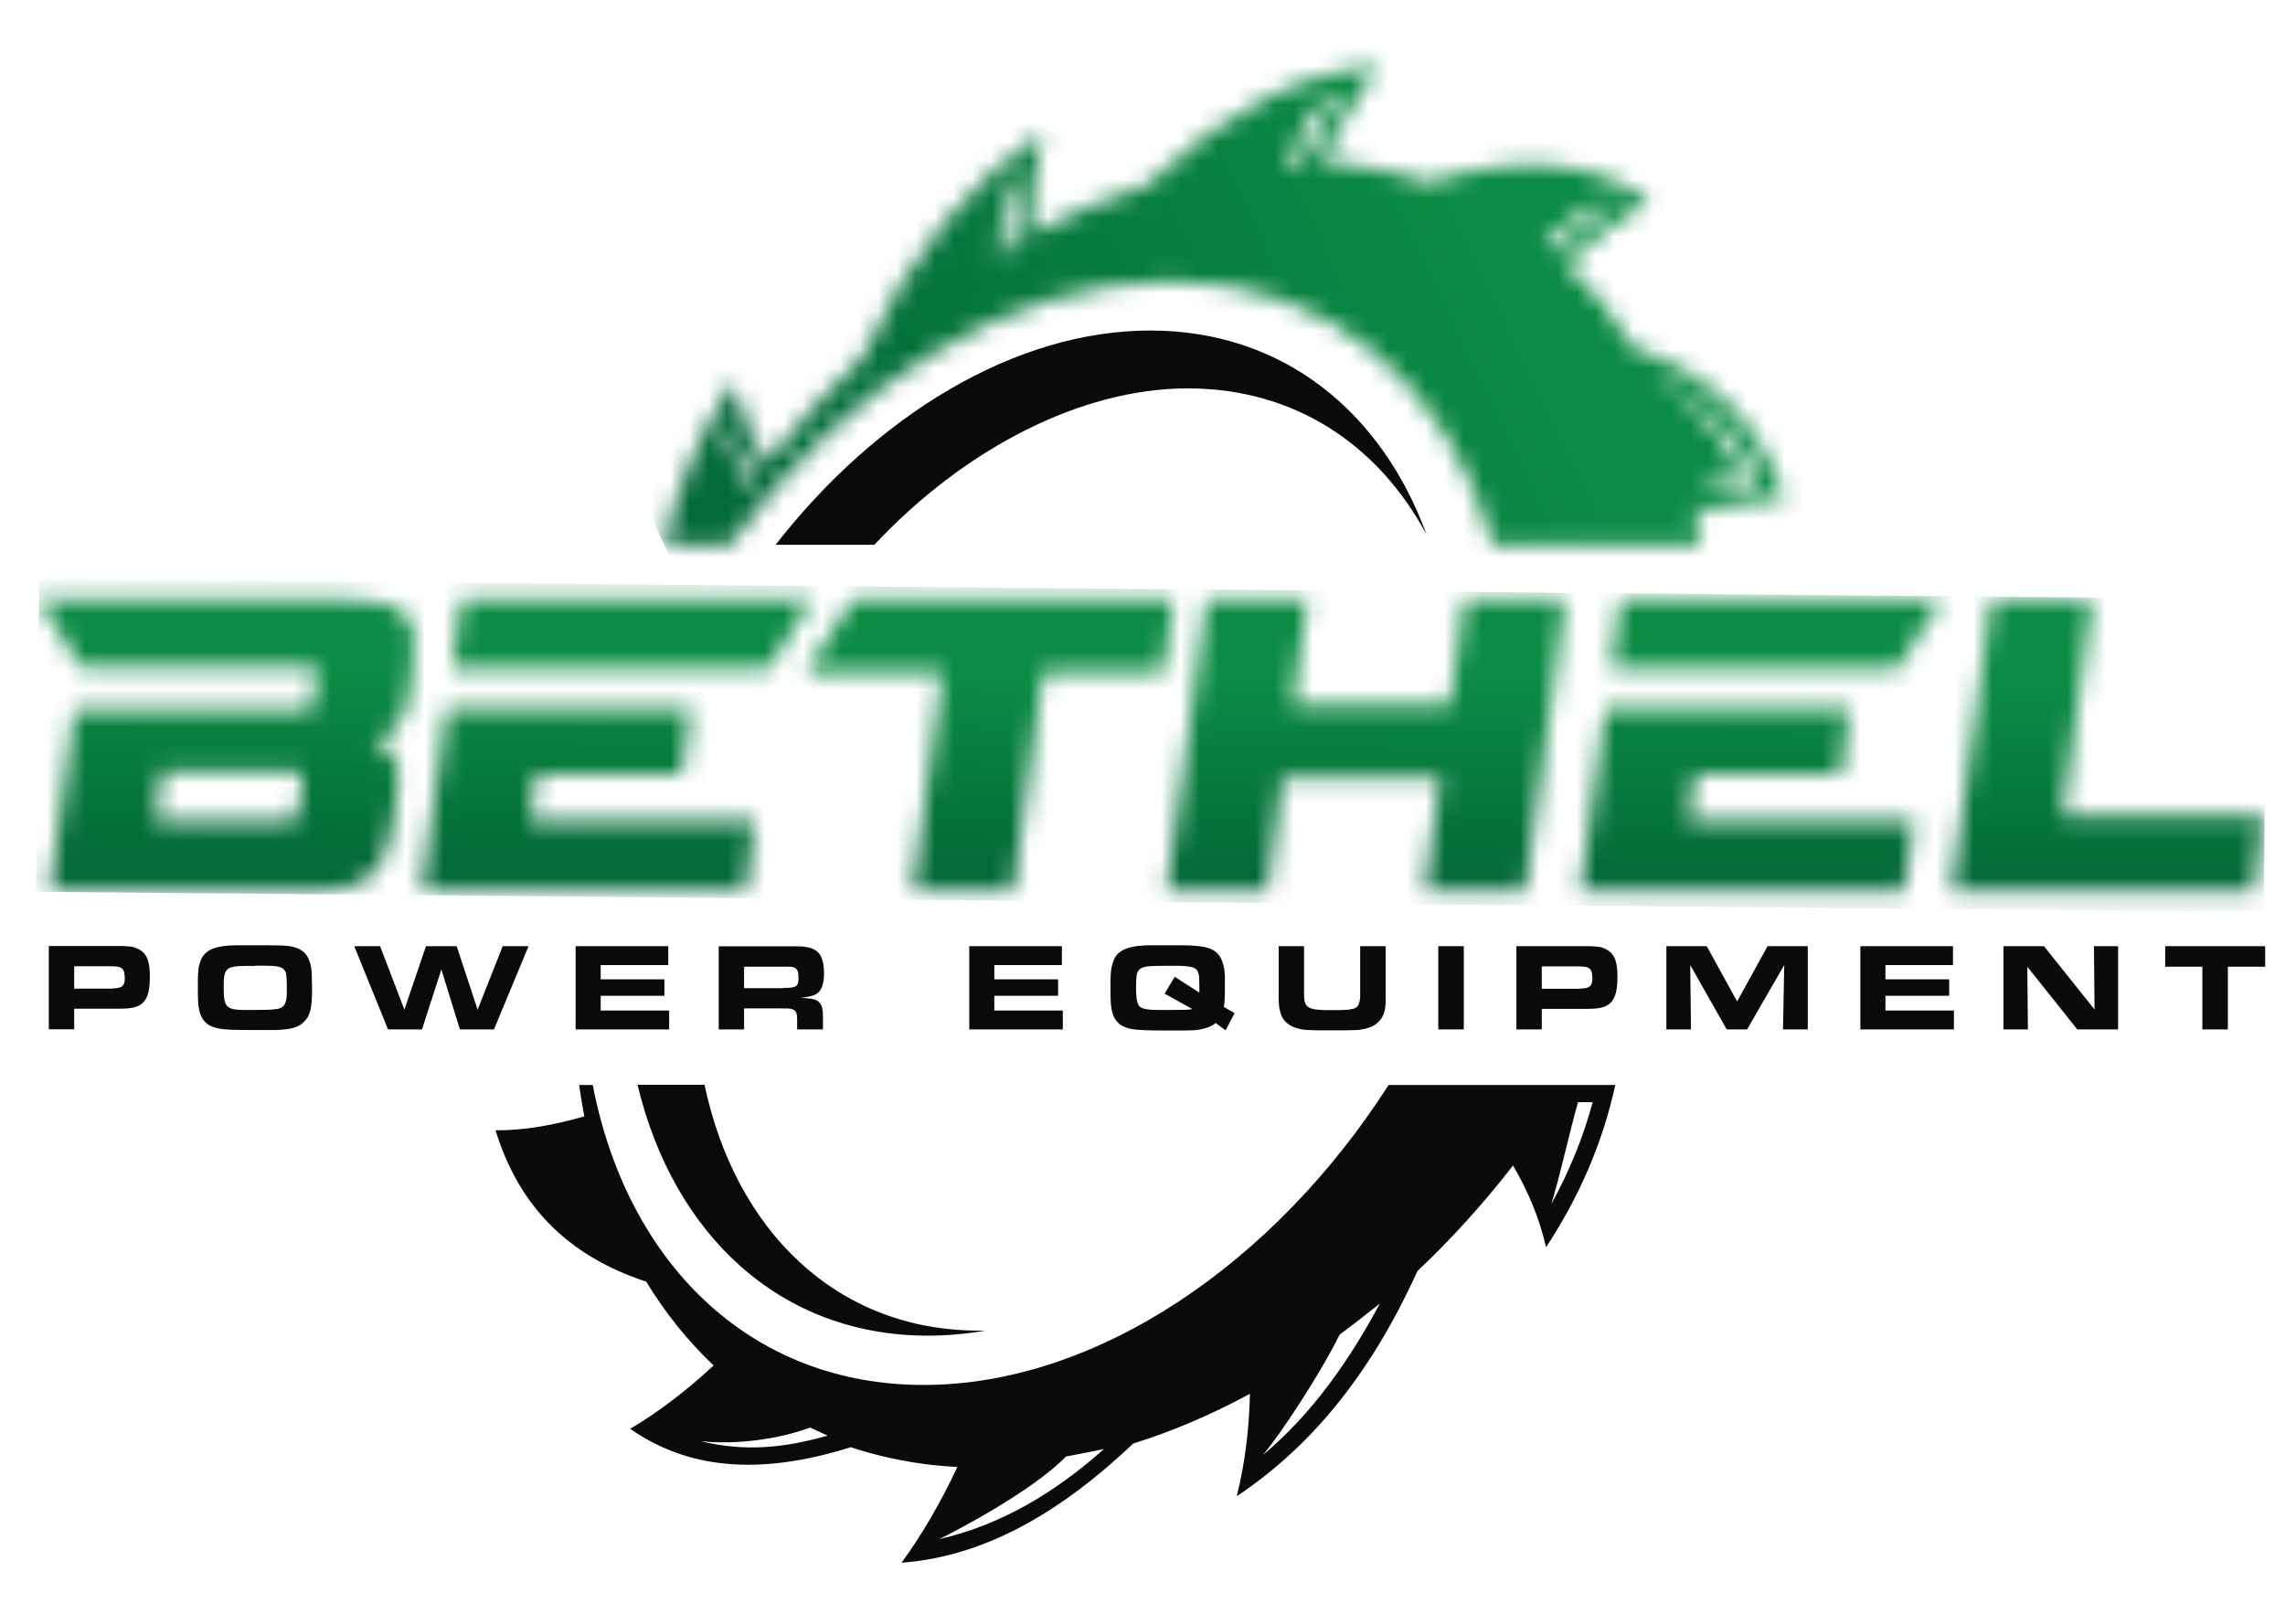
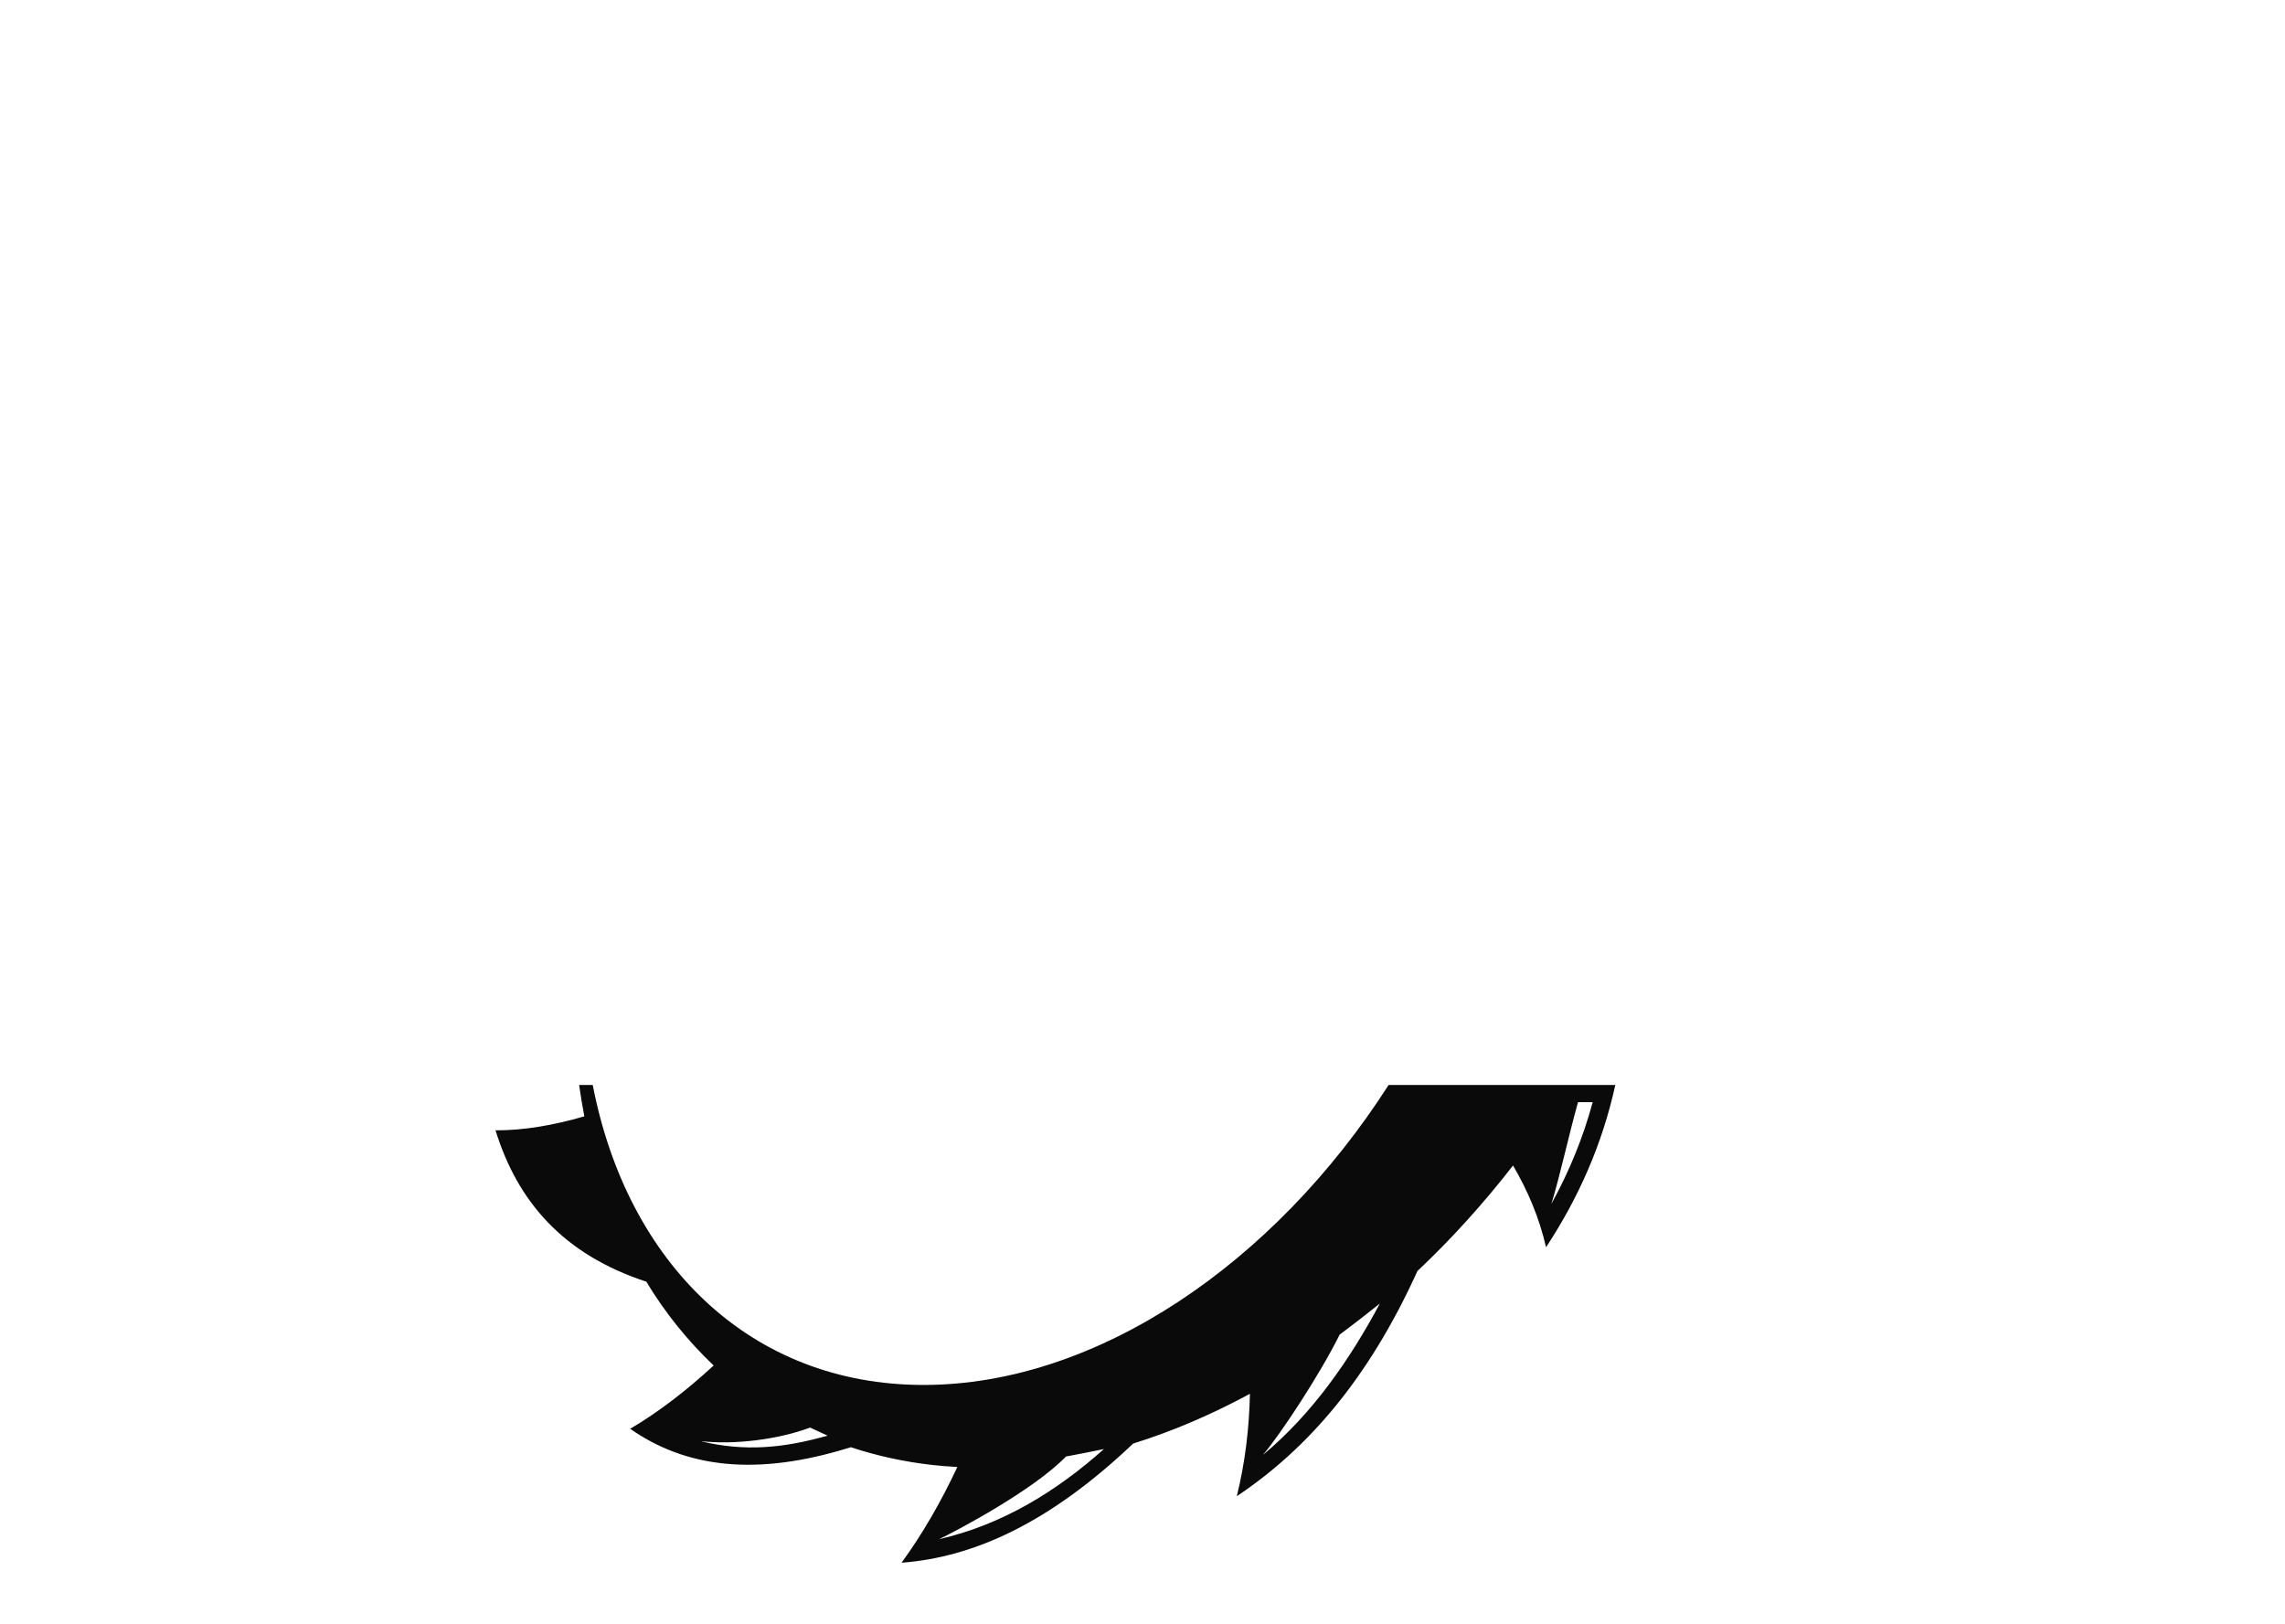
<svg xmlns="http://www.w3.org/2000/svg" width="121" height="86" viewBox="0 0 121 86" fill="none">
  <mask id="mask0_390_6290" style="mask-type:luminance" maskUnits="userSpaceOnUse" x="35" y="3" width="60" height="26">
-     <path d="M39.96 25.34C39.434 24.437 38.948 23.51 38.576 22.535C38.373 23.188 38.989 24.744 39.588 25.856C39.709 25.687 39.839 25.517 39.968 25.34M89.576 26.251C90.636 25.961 92.077 25.662 93.17 25.566C92.061 22.873 89.819 20.866 87.147 19.69C88.685 20.673 90.806 22.067 92.15 25.09C91.187 25.34 90.134 25.808 89.568 26.259L89.576 26.251ZM53.576 13.08C53.609 11.799 53.665 10.533 53.843 9.268C52.993 10.404 52.856 11.879 52.823 13.524C53.074 13.37 53.325 13.225 53.576 13.08ZM68.933 8.711C69.564 7.365 70.228 6.052 71.005 4.786C69.621 5.262 68.828 7.204 68.115 8.728C68.391 8.728 68.658 8.711 68.933 8.72V8.711ZM85.552 10.662C84.427 10.912 83.593 11.025 81.772 12.951C81.934 13.08 82.096 13.201 82.258 13.338L82.298 13.298C83.318 12.355 84.403 11.452 85.561 10.662H85.552ZM71.337 8.711C72.859 8.881 74.308 9.203 75.676 9.655C80.752 8.059 84.46 8.607 87.358 10.63C85.852 11.517 84.371 12.661 82.938 13.983C84.314 15.281 85.512 16.772 86.516 18.44C90.887 19.867 93.308 22.648 94.481 26.436C92.992 26.428 91.413 26.702 89.778 27.178C89.883 27.726 89.972 28.282 90.053 28.838H79.036C76.745 20.471 70.503 14.894 61.971 14.894C53.439 14.894 44.704 20.471 38.665 28.838H35.176C35.872 25.654 37.135 22.825 38.851 20.214C39.207 21.761 39.814 23.204 40.592 24.542C42.162 22.519 43.862 20.641 45.667 18.94H45.659C48.233 13.266 51.455 9.542 55.22 7.027C54.774 8.816 54.564 10.638 54.523 12.451C56.547 11.355 58.62 10.469 60.708 9.816C65.128 5.624 69.127 3.787 72.972 3.505C71.847 5.052 70.868 6.769 70.018 8.583C70.455 8.607 70.892 8.639 71.321 8.687L71.337 8.711Z" fill="white" />
-   </mask>
+     </mask>
  <g mask="url(#mask0_390_6290)">
    <path d="M83.476 -19.428L25.288 8.231L46.186 51.817L104.374 24.157L83.476 -19.428Z" fill="url(#paint0_linear_390_6290)" />
  </g>
  <path fill-rule="evenodd" clip-rule="evenodd" d="M66.894 77.039C69.5 74.863 71.467 72.025 73.07 69.035C72.593 69.422 71.435 70.317 70.941 70.679C69.913 72.759 67.816 75.951 66.894 77.031M49.732 81.513C53.051 80.755 55.916 79.006 58.458 76.741C58.062 76.829 56.847 77.063 56.451 77.136C54.702 78.941 50.614 81.093 49.732 81.513ZM37.16 76.338C39.426 76.878 41.474 76.701 43.822 76.031L42.899 75.604C41.191 76.241 38.916 76.515 37.168 76.33L37.16 76.338ZM82.153 63.756C83.092 62.047 83.829 60.266 84.339 58.371H83.562C83.068 60.136 82.606 62.281 82.153 63.756ZM85.545 57.428C84.849 60.612 83.586 63.441 81.87 66.053C81.513 64.497 80.906 63.062 80.121 61.724C78.551 63.748 76.851 65.626 75.046 67.326H75.053C72.479 73.001 69.257 76.725 65.493 79.24C65.938 77.45 66.149 75.629 66.189 73.815C64.165 74.911 62.101 75.798 60.005 76.451C55.593 80.642 51.586 82.472 47.74 82.762C48.865 81.222 49.845 79.505 50.695 77.692C50.258 77.668 49.821 77.635 49.392 77.587C47.87 77.418 46.421 77.096 45.053 76.644C39.977 78.24 36.269 77.692 33.371 75.669C34.877 74.782 36.358 73.638 37.791 72.316C36.423 71.018 35.217 69.527 34.213 67.858V67.874C29.834 66.432 27.413 63.651 26.239 59.862C27.729 59.87 29.307 59.596 30.943 59.121C30.837 58.573 30.748 58.017 30.667 57.461H31.388C33.209 66.891 39.726 73.347 48.906 73.347C58.086 73.347 67.493 66.891 73.532 57.461H85.553L85.545 57.428Z" fill="#0A0A0A" />
-   <path fill-rule="evenodd" clip-rule="evenodd" d="M37.306 57.444C38.949 65.206 44.324 70.47 51.844 70.47C51.958 70.47 52.063 70.47 52.176 70.47C51.164 70.647 50.145 70.736 49.133 70.736C41.313 70.736 35.662 65.392 33.76 57.452H37.306V57.444ZM60.919 17.505C67.897 17.505 73.151 21.761 75.547 28.322C72.989 23.542 68.545 20.568 62.895 20.568C57.244 20.568 51.059 23.768 46.299 28.854H41.07C46.413 21.995 53.747 17.505 60.911 17.505H60.919Z" fill="#0A0A0A" />
  <mask id="mask1_390_6290" style="mask-type:luminance" maskUnits="userSpaceOnUse" x="2" y="31" width="118" height="17">
-     <path d="M119.335 47.224L119.885 43.226H109.216L110.794 31.74H105.459L103.33 47.232H119.335V47.224ZM90.54 35.423H100.457L102.836 31.732H85.812L85.302 35.423H90.548H90.54ZM100.837 47.224L101.355 43.444H89.439L89.771 41.025H97.469L97.947 37.559H85.003L83.675 47.224H100.837ZM80.761 47.224L82.89 31.732H77.555L76.786 37.31H68.464L69.233 31.732H63.898L61.769 47.224H67.104L67.93 41.227H76.252L75.426 47.224H80.761ZM53.65 47.224L55.245 35.577H61.607L62.134 31.732H45.182L42.681 35.577H49.91L48.315 47.224H53.65ZM29.178 35.423H40.681L43.005 31.732H24.434L23.924 35.423H29.17H29.178ZM39.475 47.224L39.993 43.444H28.077L28.409 41.025H36.107L36.585 37.559H23.641L22.313 47.224H39.475ZM15.772 43.048C15.756 43.202 15.707 43.306 15.643 43.371C15.578 43.427 15.457 43.46 15.295 43.452H8.244L8.592 40.896H15.643C15.805 40.896 15.918 40.921 15.966 40.977C16.015 41.025 16.039 41.122 16.015 41.251L15.764 43.048H15.772ZM15.667 47.224C16.339 47.224 16.93 47.208 17.448 47.159C17.966 47.111 18.411 47.014 18.8 46.877C19.18 46.74 19.512 46.531 19.779 46.257C20.047 45.983 20.265 45.628 20.435 45.184C20.605 44.741 20.735 44.193 20.824 43.54L21.042 41.944C21.107 41.501 21.123 41.106 21.091 40.759C21.058 40.413 20.937 40.115 20.735 39.865C20.532 39.615 20.216 39.413 19.779 39.26C20.192 39.139 20.532 38.962 20.783 38.728C21.042 38.494 21.236 38.212 21.374 37.882C21.512 37.559 21.601 37.189 21.657 36.786L21.884 35.141C21.981 34.48 21.981 33.924 21.9 33.489C21.819 33.046 21.625 32.699 21.326 32.441C21.026 32.183 20.605 32.006 20.055 31.893C19.504 31.788 18.808 31.74 17.974 31.74H2.051L4.253 35.319H16.42C16.582 35.319 16.695 35.335 16.752 35.391C16.8 35.448 16.817 35.552 16.792 35.714L16.582 37.221C16.566 37.358 16.525 37.463 16.452 37.519C16.387 37.576 16.266 37.608 16.104 37.6H3.945L2.626 47.224H15.683H15.667Z" fill="white" />
-   </mask>
+     </mask>
  <g mask="url(#mask1_390_6290)">
-     <path d="M2.064 30.666L1.913 47.229L119.872 48.295L120.023 31.732L2.064 30.666Z" fill="url(#paint1_linear_390_6290)" />
-   </g>
-   <path d="M116.623 51.197V54.518H117.974V51.197H119.95V50.109H114.655V51.197H116.631H116.623ZM106.091 50.109V54.518H107.386L107.354 51.197L110.001 54.518H112.162V50.109H110.883L110.915 53.462L108.236 50.109H106.091ZM103.419 50.109H98.513V54.518H103.468V53.519H99.841V52.737H103.217V51.867H99.841V51.109H103.419V50.109ZM88.241 50.109V54.518H89.544L89.504 51.109L91.438 54.518H92.515L94.482 51.109L94.417 54.518H95.729V50.109H93.6L91.989 53.035L90.378 50.109H88.241ZM83.602 52.366H81.643V51.181H83.602C83.748 51.181 83.869 51.19 83.958 51.206C84.047 51.222 84.12 51.254 84.177 51.302C84.234 51.351 84.266 51.415 84.29 51.504C84.306 51.584 84.323 51.697 84.323 51.826C84.323 52.036 84.274 52.173 84.177 52.245C84.08 52.318 83.894 52.358 83.618 52.358L83.602 52.366ZM80.299 50.109V54.518H81.643V53.43H83.805C83.999 53.43 84.161 53.43 84.298 53.422C84.436 53.422 84.557 53.406 84.663 53.39C84.768 53.374 84.849 53.35 84.922 53.325C84.995 53.301 85.067 53.269 85.132 53.229C85.318 53.116 85.448 52.939 85.529 52.713C85.61 52.479 85.65 52.157 85.65 51.73C85.65 51.52 85.642 51.343 85.618 51.181C85.594 51.02 85.561 50.883 85.513 50.77C85.464 50.657 85.399 50.561 85.326 50.472C85.245 50.392 85.156 50.327 85.043 50.271C84.97 50.238 84.905 50.206 84.833 50.182C84.768 50.158 84.679 50.142 84.582 50.134C84.484 50.126 84.363 50.117 84.217 50.109C84.08 50.109 83.902 50.109 83.683 50.109H80.299ZM76.163 50.109V54.518H77.514V50.109H76.163ZM69.063 50.109H67.711V52.487C67.711 52.64 67.711 52.777 67.711 52.89C67.711 53.003 67.719 53.108 67.727 53.205C67.727 53.293 67.743 53.374 67.76 53.446C67.776 53.519 67.792 53.583 67.808 53.648C67.93 54.059 68.229 54.333 68.707 54.462C68.78 54.486 68.861 54.502 68.958 54.518C69.055 54.535 69.168 54.543 69.314 54.551C69.452 54.551 69.622 54.559 69.824 54.567C70.018 54.567 70.253 54.567 70.528 54.567C70.933 54.567 71.273 54.567 71.548 54.559C71.823 54.559 72.01 54.543 72.099 54.518C72.682 54.438 73.07 54.172 73.256 53.737C73.281 53.672 73.305 53.608 73.321 53.535C73.337 53.462 73.353 53.382 73.362 53.285C73.37 53.188 73.378 53.068 73.378 52.931C73.378 52.794 73.378 52.624 73.378 52.423V50.109H72.026V52.576C72.026 52.576 72.026 52.64 72.026 52.657C72.026 52.673 72.026 52.697 72.026 52.721C72.026 52.89 72.002 53.019 71.969 53.124C71.937 53.229 71.888 53.301 71.823 53.35C71.783 53.382 71.734 53.406 71.67 53.422C71.605 53.438 71.524 53.454 71.411 53.471C71.305 53.479 71.168 53.487 70.998 53.495C70.828 53.495 70.617 53.495 70.366 53.495C70.156 53.495 69.986 53.495 69.84 53.479C69.703 53.471 69.581 53.446 69.484 53.422C69.387 53.398 69.314 53.358 69.257 53.317C69.201 53.277 69.16 53.221 69.136 53.164C69.112 53.116 69.095 53.076 69.087 53.035C69.079 52.995 69.071 52.947 69.063 52.874C69.063 52.802 69.055 52.705 69.055 52.576V50.109H69.063ZM63.51 52.568L62.206 51.73L61.672 52.624L63.137 53.438C63.032 53.462 62.911 53.479 62.765 53.479C62.619 53.479 62.409 53.487 62.133 53.487C61.818 53.487 61.559 53.487 61.364 53.487C61.17 53.487 61.016 53.479 60.895 53.471C60.773 53.462 60.684 53.446 60.62 53.43C60.555 53.414 60.49 53.39 60.434 53.358C60.377 53.334 60.336 53.293 60.304 53.245C60.272 53.197 60.239 53.132 60.223 53.051C60.199 52.971 60.183 52.874 60.175 52.753C60.166 52.632 60.158 52.487 60.158 52.318C60.158 52.036 60.166 51.818 60.191 51.657C60.215 51.504 60.272 51.383 60.377 51.31C60.474 51.238 60.628 51.19 60.838 51.173C61.041 51.157 61.332 51.149 61.696 51.149C61.996 51.149 62.247 51.149 62.449 51.149C62.652 51.149 62.822 51.165 62.959 51.19C63.097 51.206 63.202 51.238 63.275 51.286C63.348 51.327 63.404 51.391 63.437 51.472C63.469 51.552 63.493 51.649 63.502 51.778C63.502 51.899 63.51 52.052 63.51 52.229V52.382C63.51 52.431 63.51 52.495 63.51 52.576V52.568ZM65.38 53.656L64.805 53.325C64.821 53.253 64.829 53.188 64.837 53.124C64.837 53.059 64.853 52.987 64.853 52.906C64.853 52.826 64.853 52.737 64.862 52.632C64.862 52.528 64.862 52.407 64.862 52.261C64.862 52.092 64.862 51.939 64.862 51.81C64.862 51.681 64.862 51.568 64.845 51.48C64.845 51.383 64.829 51.31 64.813 51.238C64.797 51.173 64.781 51.101 64.764 51.044C64.7 50.794 64.594 50.609 64.449 50.472C64.311 50.335 64.117 50.238 63.874 50.174C63.785 50.15 63.68 50.134 63.566 50.117C63.453 50.101 63.299 50.093 63.121 50.077C62.935 50.069 62.708 50.061 62.433 50.061C62.158 50.061 61.81 50.061 61.397 50.061C61.186 50.061 61 50.061 60.838 50.061C60.676 50.061 60.531 50.077 60.409 50.085C60.288 50.093 60.175 50.109 60.077 50.126C59.98 50.142 59.891 50.158 59.802 50.182C59.551 50.255 59.357 50.359 59.211 50.496C59.074 50.625 58.968 50.811 58.912 51.053C58.887 51.125 58.871 51.197 58.855 51.278C58.839 51.351 58.831 51.439 58.823 51.536C58.823 51.633 58.815 51.754 58.806 51.891C58.806 52.028 58.806 52.205 58.806 52.407C58.806 52.608 58.806 52.801 58.815 52.955C58.815 53.108 58.831 53.237 58.847 53.35C58.863 53.462 58.887 53.559 58.912 53.648C58.936 53.737 58.968 53.817 59.009 53.898C59.098 54.059 59.211 54.188 59.357 54.285C59.503 54.381 59.697 54.454 59.948 54.502C60.077 54.526 60.296 54.543 60.62 54.559C60.935 54.575 61.332 54.575 61.802 54.575C62.085 54.575 62.328 54.575 62.53 54.575C62.733 54.575 62.911 54.575 63.048 54.567C63.186 54.567 63.307 54.559 63.396 54.543C63.485 54.535 63.566 54.518 63.639 54.502C63.801 54.47 63.939 54.422 64.06 54.373C64.174 54.325 64.279 54.261 64.376 54.18L64.902 54.567L65.372 53.664L65.38 53.656ZM56.232 50.109H51.326V54.518H56.281V53.519H52.654V52.737H56.03V51.867H52.654V51.109H56.232V50.109ZM41.507 52.334H39.402V51.197H41.555C41.661 51.197 41.742 51.197 41.806 51.197C41.871 51.197 41.928 51.206 41.976 51.214C42.025 51.222 42.057 51.238 42.09 51.254C42.122 51.27 42.146 51.294 42.171 51.318C42.211 51.367 42.243 51.423 42.26 51.496C42.276 51.568 42.284 51.673 42.284 51.81C42.284 51.923 42.276 52.012 42.252 52.076C42.235 52.141 42.195 52.197 42.138 52.229C42.082 52.27 42.001 52.294 41.904 52.302C41.806 52.318 41.669 52.318 41.507 52.318V52.334ZM38.058 50.109V54.518H39.402V53.406H41.466C41.645 53.406 41.774 53.406 41.855 53.422C41.928 53.43 41.993 53.454 42.049 53.495C42.114 53.535 42.154 53.599 42.179 53.672C42.203 53.745 42.211 53.841 42.211 53.97V54.518H43.579V53.825C43.579 53.632 43.563 53.487 43.539 53.374C43.506 53.261 43.466 53.172 43.393 53.1C43.328 53.019 43.239 52.963 43.134 52.931C43.029 52.898 42.859 52.874 42.624 52.858C42.608 52.858 42.575 52.858 42.535 52.858C42.495 52.858 42.454 52.858 42.405 52.85C42.559 52.826 42.681 52.81 42.786 52.785C42.891 52.769 42.98 52.745 43.053 52.721C43.126 52.697 43.183 52.673 43.231 52.64C43.28 52.608 43.32 52.576 43.361 52.536C43.547 52.334 43.636 52.004 43.636 51.536C43.636 51.19 43.587 50.915 43.498 50.706C43.409 50.496 43.264 50.351 43.069 50.263C43.005 50.23 42.932 50.206 42.859 50.19C42.786 50.174 42.705 50.15 42.608 50.142C42.511 50.126 42.405 50.117 42.292 50.117C42.171 50.117 42.033 50.117 41.871 50.117H38.05L38.058 50.109ZM35.387 50.109H30.481V54.518H35.435V53.519H31.809V52.737H35.184V51.867H31.809V51.109H35.387V50.109ZM20.127 50.109H18.759L20.548 54.518H22.345L23.373 51.343L24.353 54.518H26.158L27.988 50.109H26.62L25.292 53.471L24.183 50.109H22.556L21.415 53.471L20.127 50.109ZM13.505 51.141C13.918 51.141 14.242 51.141 14.469 51.157C14.695 51.173 14.857 51.214 14.971 51.286C15.076 51.359 15.141 51.472 15.157 51.617C15.173 51.77 15.189 51.987 15.189 52.261C15.189 52.407 15.189 52.536 15.189 52.64C15.189 52.745 15.173 52.834 15.165 52.914C15.149 52.987 15.133 53.051 15.116 53.1C15.1 53.148 15.068 53.197 15.043 53.237C15.003 53.293 14.954 53.334 14.898 53.366C14.841 53.398 14.76 53.422 14.647 53.438C14.534 53.454 14.388 53.471 14.202 53.479C14.015 53.479 13.781 53.487 13.489 53.487C13.238 53.487 13.028 53.487 12.866 53.487C12.704 53.487 12.566 53.471 12.469 53.462C12.364 53.446 12.291 53.43 12.226 53.406C12.17 53.382 12.121 53.358 12.073 53.317C12.032 53.285 12 53.237 11.967 53.188C11.935 53.14 11.919 53.076 11.895 52.995C11.878 52.914 11.862 52.818 11.854 52.705C11.854 52.592 11.846 52.455 11.846 52.294C11.846 52.133 11.846 52.004 11.854 51.891C11.862 51.778 11.87 51.689 11.895 51.617C11.911 51.544 11.935 51.48 11.967 51.431C12 51.383 12.032 51.343 12.081 51.302C12.121 51.27 12.178 51.246 12.243 51.23C12.307 51.214 12.388 51.19 12.493 51.181C12.599 51.165 12.736 51.157 12.898 51.157C13.06 51.157 13.271 51.157 13.514 51.157L13.505 51.141ZM13.4 50.061C13.109 50.061 12.858 50.061 12.655 50.061C12.453 50.061 12.275 50.069 12.129 50.077C11.983 50.085 11.854 50.101 11.749 50.117C11.643 50.134 11.546 50.158 11.449 50.182C11.198 50.255 11.004 50.359 10.866 50.496C10.729 50.625 10.632 50.811 10.567 51.053C10.543 51.125 10.526 51.197 10.518 51.262C10.51 51.327 10.502 51.407 10.494 51.496C10.494 51.584 10.486 51.689 10.478 51.81C10.478 51.931 10.478 52.084 10.478 52.27C10.478 52.511 10.478 52.721 10.486 52.882C10.486 53.051 10.502 53.197 10.518 53.317C10.534 53.438 10.559 53.543 10.583 53.632C10.607 53.72 10.648 53.801 10.688 53.882C10.769 54.043 10.891 54.172 11.036 54.269C11.182 54.365 11.384 54.43 11.627 54.478C11.757 54.502 11.975 54.526 12.259 54.535C12.542 54.543 12.955 54.551 13.481 54.551H13.829C13.951 54.551 14.072 54.551 14.185 54.551C14.299 54.551 14.404 54.551 14.501 54.551C14.598 54.551 14.679 54.551 14.744 54.543C15.068 54.526 15.327 54.494 15.529 54.438C15.732 54.381 15.893 54.301 16.031 54.18C16.12 54.099 16.201 54.011 16.266 53.914C16.331 53.817 16.379 53.696 16.42 53.559C16.46 53.422 16.485 53.253 16.501 53.059C16.517 52.866 16.525 52.632 16.525 52.374C16.525 51.842 16.509 51.488 16.485 51.302C16.436 50.948 16.323 50.682 16.153 50.488C15.975 50.303 15.723 50.174 15.375 50.117C15.294 50.101 15.205 50.093 15.116 50.085C15.019 50.077 14.898 50.069 14.752 50.069C14.606 50.069 14.42 50.069 14.202 50.061C13.983 50.061 13.716 50.061 13.4 50.061ZM5.888 52.358H3.929V51.173H5.888C6.034 51.173 6.155 51.181 6.244 51.197C6.333 51.214 6.406 51.246 6.463 51.294C6.519 51.343 6.552 51.407 6.576 51.496C6.592 51.576 6.608 51.689 6.608 51.818C6.608 52.028 6.56 52.165 6.463 52.237C6.365 52.31 6.179 52.35 5.904 52.35L5.888 52.358ZM2.585 50.101V54.51H3.929V53.422H6.09C6.284 53.422 6.446 53.422 6.584 53.414C6.722 53.414 6.843 53.398 6.948 53.382C7.054 53.366 7.134 53.342 7.207 53.317C7.28 53.293 7.353 53.261 7.418 53.221C7.604 53.108 7.734 52.931 7.814 52.705C7.895 52.471 7.936 52.149 7.936 51.721C7.936 51.512 7.928 51.335 7.904 51.173C7.879 51.012 7.847 50.875 7.798 50.762C7.75 50.649 7.685 50.553 7.612 50.464C7.531 50.383 7.442 50.319 7.329 50.263C7.256 50.23 7.191 50.198 7.118 50.174C7.054 50.15 6.964 50.134 6.867 50.126C6.77 50.117 6.649 50.109 6.503 50.101C6.365 50.101 6.187 50.101 5.969 50.101H2.585Z" fill="#0A0A0A" />
+     </g>
  <defs>
    <linearGradient id="paint0_linear_390_6290" x1="77.032" y1="10.576" x2="41.564" y2="27.581" gradientUnits="userSpaceOnUse">
      <stop stop-color="#0B8B44" />
      <stop offset="1" stop-color="#036A39" />
    </linearGradient>
    <linearGradient id="paint1_linear_390_6290" x1="61.398" y1="36.031" x2="61.307" y2="46.144" gradientUnits="userSpaceOnUse">
      <stop stop-color="#0B8B44" />
      <stop offset="1" stop-color="#036A39" />
    </linearGradient>
  </defs>
</svg>